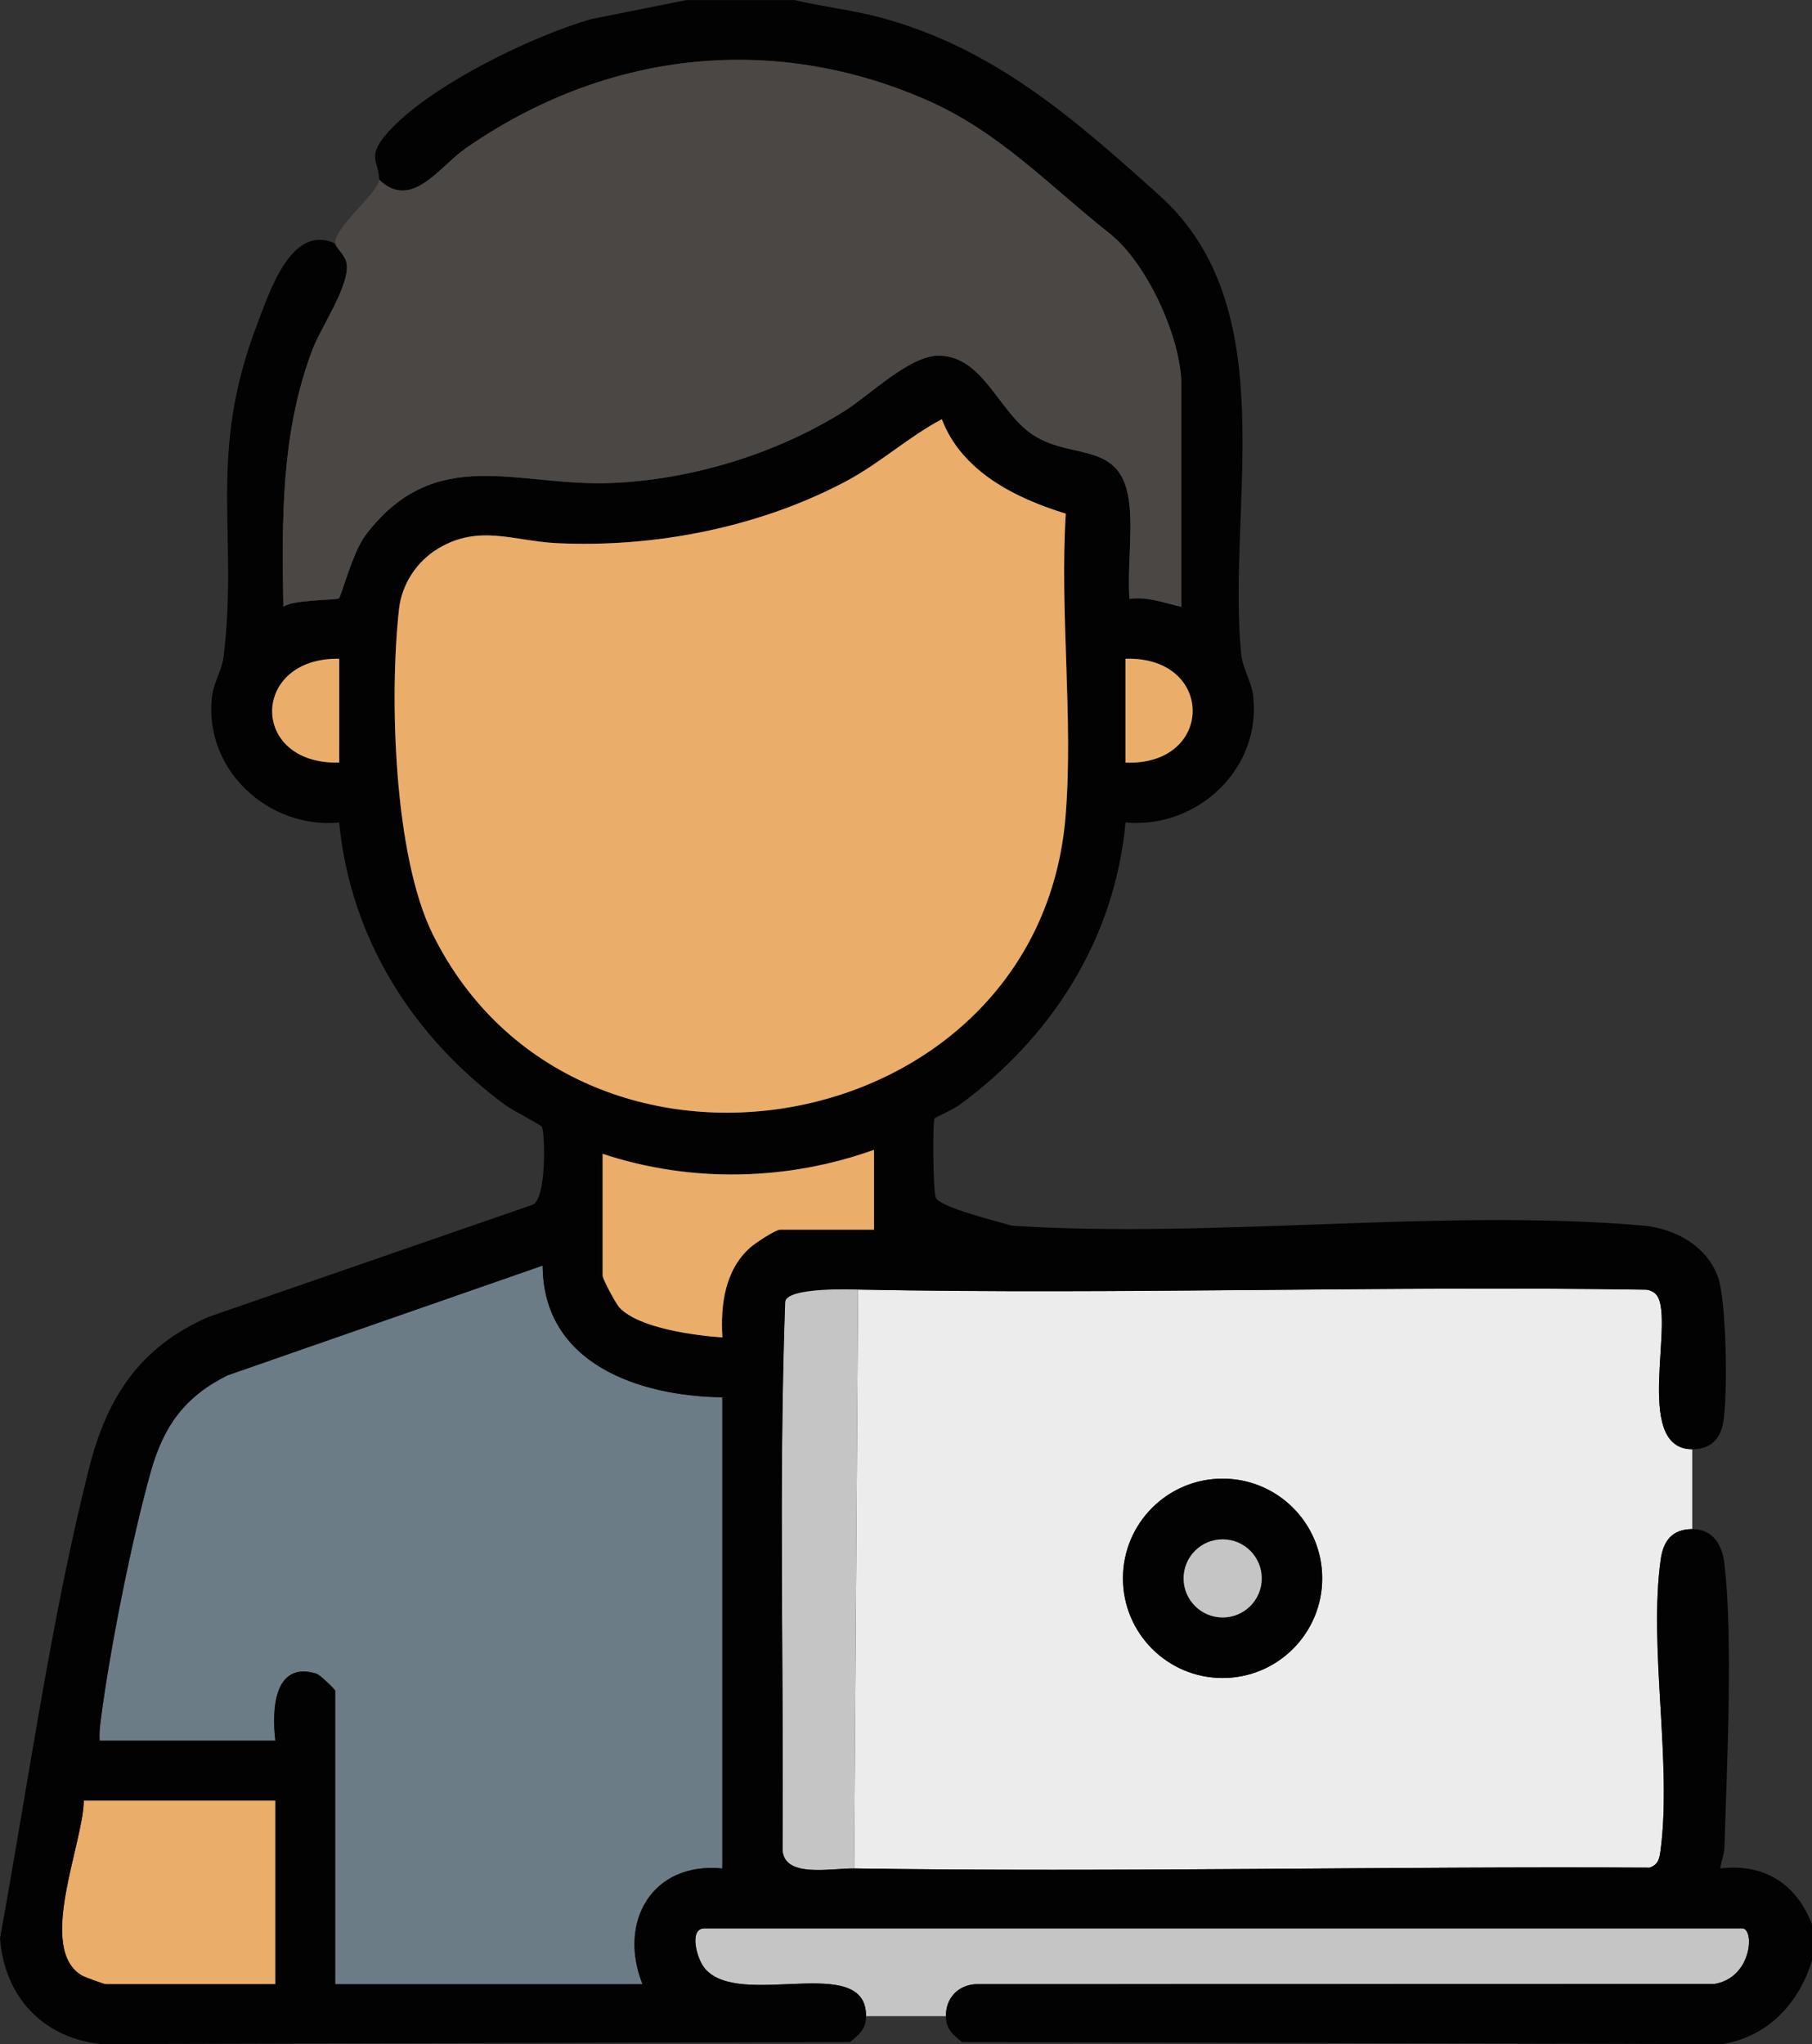
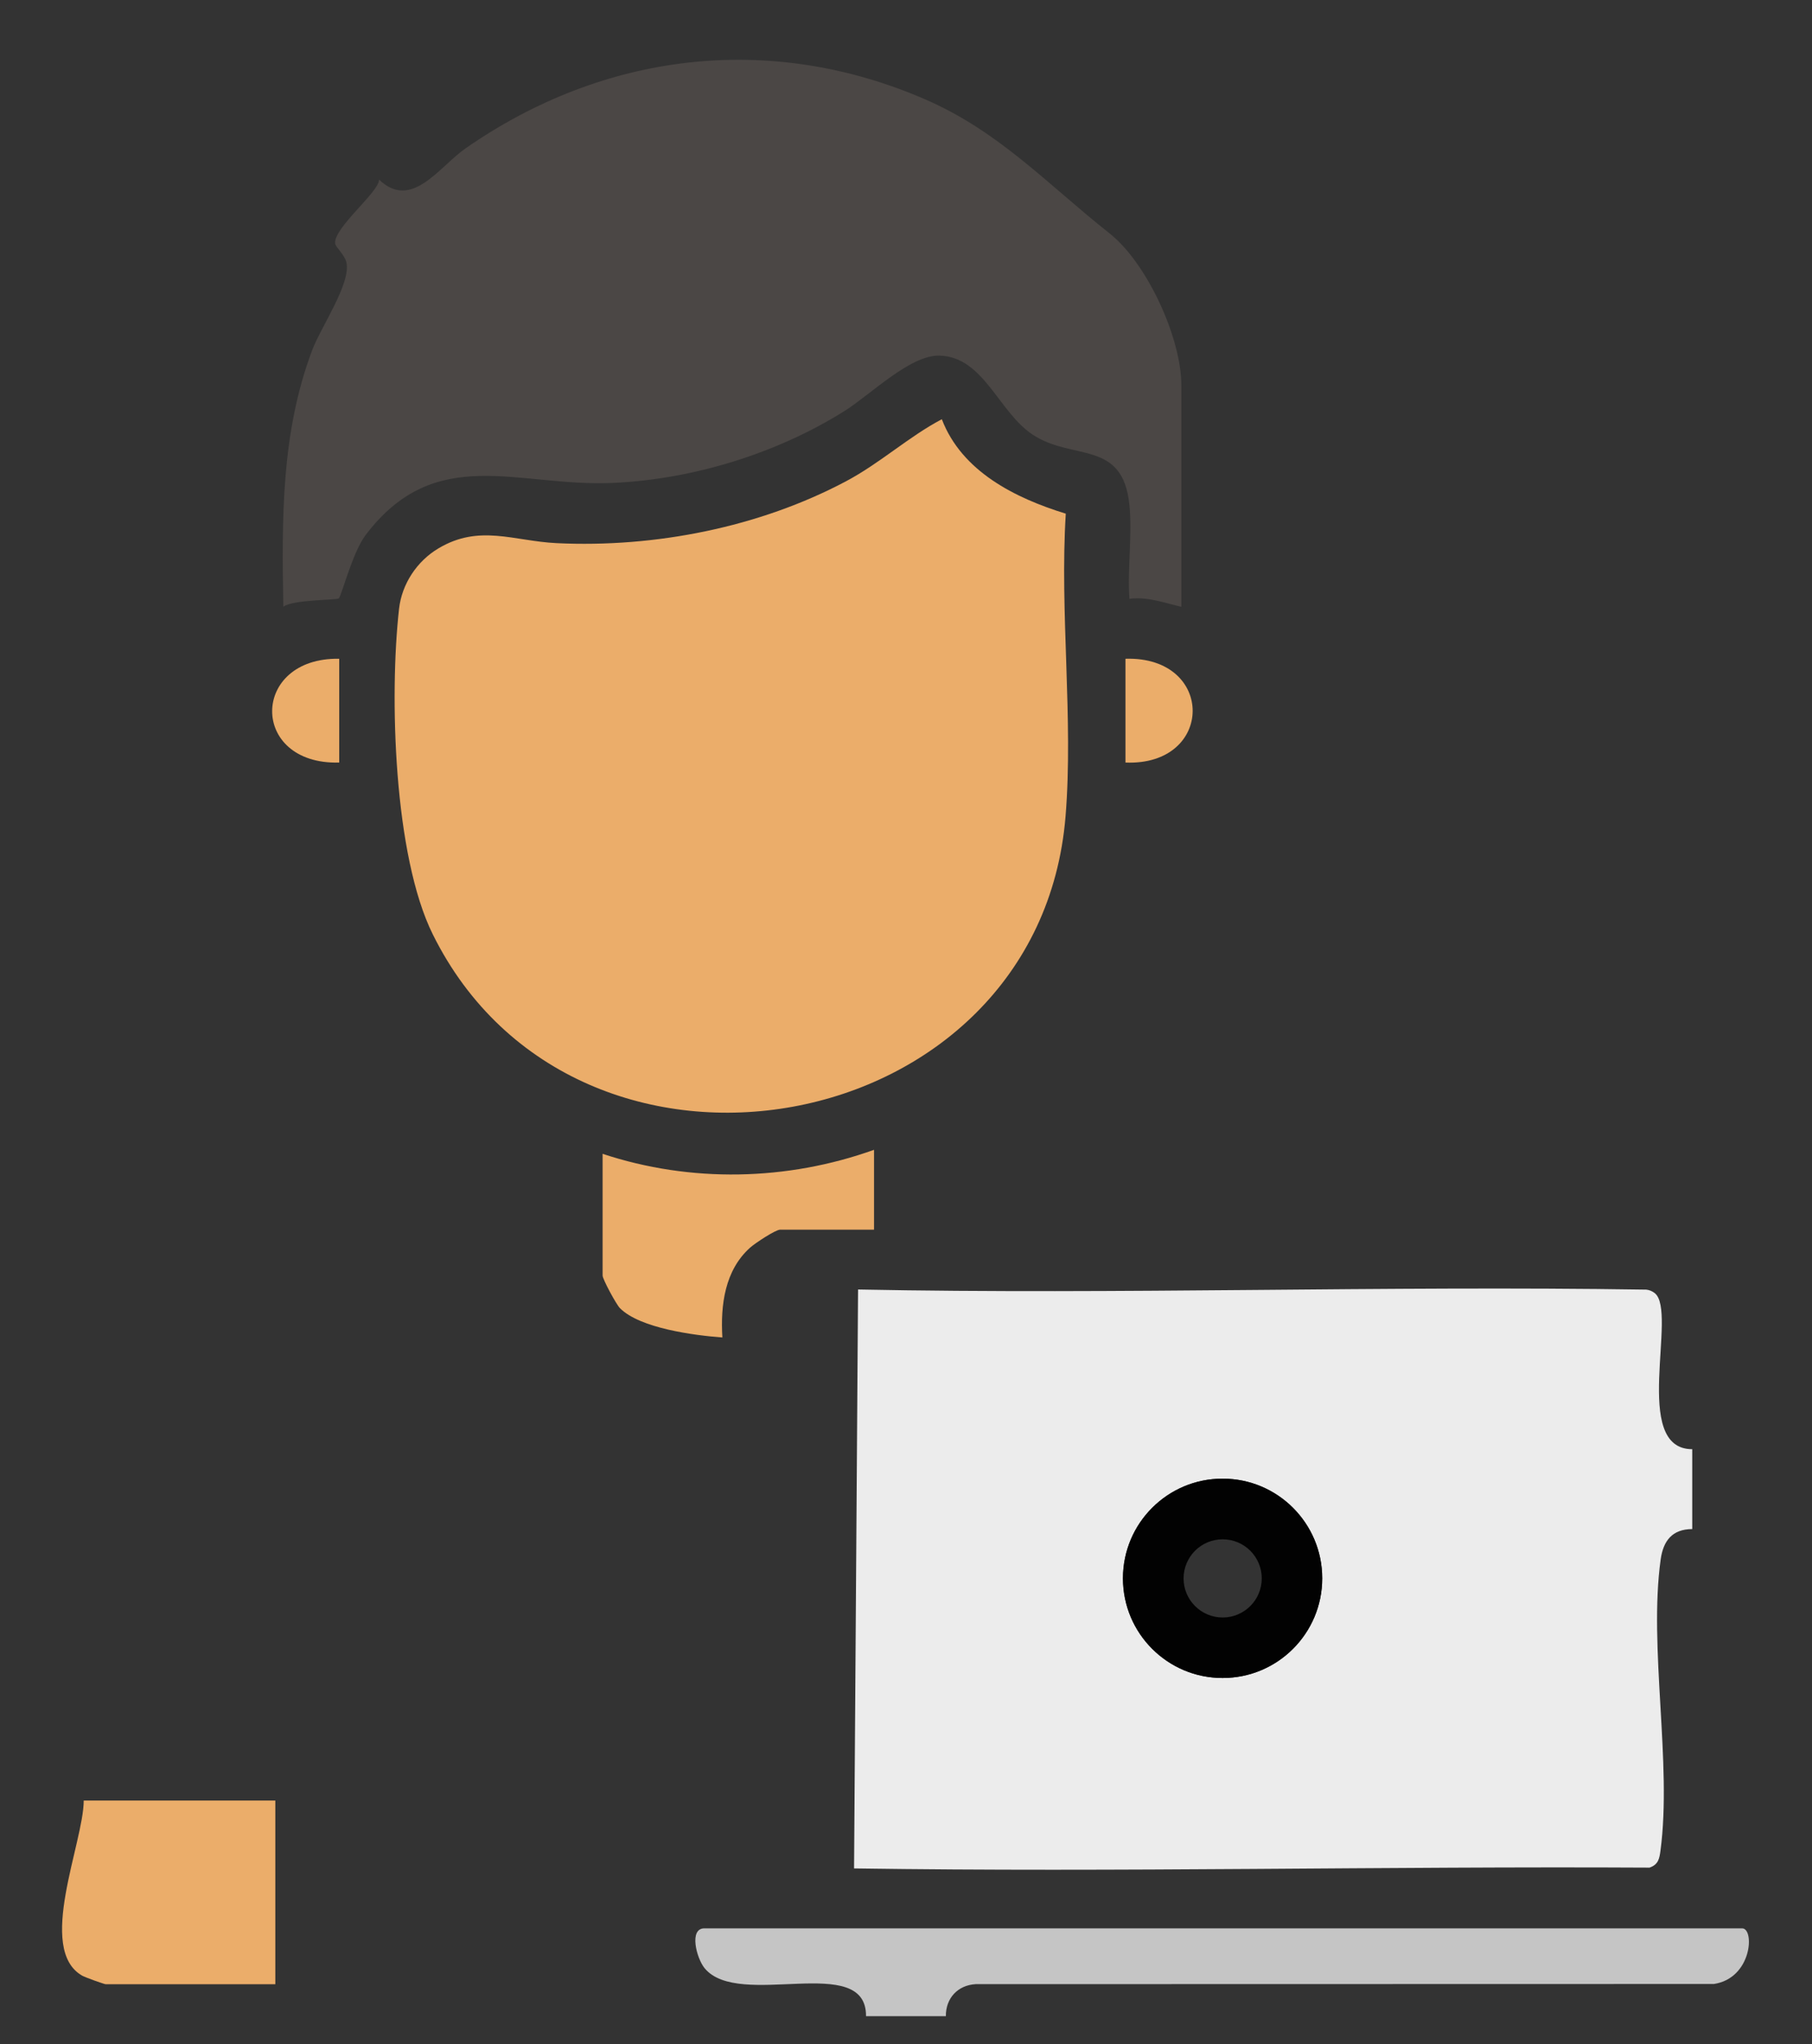
<svg xmlns="http://www.w3.org/2000/svg" id="Layer_1" version="1.1" viewBox="0 0 452.99 511">
  <rect x="0" y="0" width="452.99" height="511" fill="#333333" stroke="none" />
  <defs>
    <style>
      .st0 {
        fill: #6b7c86;
      }

      .st1 {
        fill: #4b4745;
      }

      .st2 {
        fill: #ebad6a;
      }

      .st3 {
        fill: #020202;
      }

      .st4 {
        fill: #c5c5c5;
      }

      .st5 {
        fill: #ececec;
      }
    </style>
  </defs>
  <g id="i2ssbz.tif">
    <g>
      <g>
        <g>
          <path class="st4" d="M236.46,504.02h-19.96c.14-16.11-31.82-1.52-40.37-12.02-2.01-2.47-3.95-9.94-.04-9.94h259.43c3.15,0,2.53,12.45-7.05,13.91l-184.55.04c-4.5.26-7.5,3.51-7.46,8.01Z" />
          <g>
            <path class="st5" d="M423.05,362.29v19.96c-4.99.01-7.24,2.91-7.89,7.58-3.06,21.97,2.87,50.9-.05,72.81-.27,2.04-.56,3.5-2.74,4.24-66.25-.36-132.62,1.18-198.86.2l1-144.72c65.62,1.29,131.4-.99,197.04.03.8.08,1.49.38,2.12.87,5.85,4.6-6.01,39.03,9.38,39.02ZM330.55,394.56c0-13.76-11.15-24.92-24.91-24.92s-24.91,11.16-24.91,24.92,11.15,24.92,24.91,24.92,24.91-11.16,24.91-24.92Z" />
-             <path class="st4" d="M214.51,322.37l-1,144.72c-5.77-.09-17.38,2.46-17.89-4.56.32-45.94-.98-92.13.66-137.94,1.92-4.03,10.92-3.42,14.86-3.29,1.79.06,3.2,1.07,3.37,1.07Z" />
+             <path class="st4" d="M214.51,322.37l-1,144.72Z" />
            <g>
              <path class="st3" d="M330.55,394.56c0,13.76-11.15,24.92-24.91,24.92s-24.91-11.16-24.91-24.92,11.15-24.92,24.91-24.92,24.91,11.16,24.91,24.92ZM315.43,394.58c0-5.4-4.37-9.77-9.77-9.77s-9.77,4.37-9.77,9.77,4.37,9.77,9.77,9.77,9.77-4.37,9.77-9.77Z" />
-               <circle class="st4" cx="305.66" cy="394.58" r="9.77" />
            </g>
          </g>
        </g>
        <g>
-           <path class="st0" d="M24.93,435.15c-.16-1.76.05-3.47.28-5.21,2.22-17.38,7.8-45.46,12.57-62.28,3.18-11.22,8.48-18.55,19.09-23.83l78.81-27.45c.07,24.56,24.06,32.64,44.92,32.93v117.78c-17.57-1.74-26.19,13.37-19.96,28.94h-76.83v-73.36c0-.32-3.78-4.01-4.69-4.28-10.79-3.28-11.17,9.34-10.27,16.76H24.93Z" />
          <path class="st2" d="M68.83,450.12v45.91H26.42c-.36,0-5.17-1.73-5.86-2.13-11.56-6.59.36-33.25.37-43.78h47.89Z" />
        </g>
      </g>
      <g>
-         <path class="st3" d="M198.55,0c7,1.67,14.19,2.44,21.17,4.28,28.6,7.54,48.85,25.44,70.16,44.6,31.35,28.21,16.83,77.55,20.38,114.35.41,4.24,2.6,6.86,3.04,10.92,2,18.22-14.14,33.12-31.92,31.45-2.69,29.1-18.4,53.7-41.6,70.67-1.46,1.07-5.95,3.05-6.14,3.34-.54.86-.39,18.37.32,19.82,1.24,2.5,15.52,5.89,18.97,6.98,50.95,3.27,107.39-4.37,157.69-.04,8.07.69,16.12,5.06,18.91,13.02,2.1,6,2.43,29.66,1.27,36.18-.77,4.3-3.24,6.72-7.74,6.73-15.39,0-3.53-34.42-9.38-39.02-.63-.49-1.32-.79-2.12-.87-65.64-1.02-131.42,1.27-197.04-.03-.18,0-18.23-.79-18.23,3.2-1.64,45.81-.34,91.01-.66,136.95.51,7.02,12.12,4.47,17.89,4.56,66.24.98,132.61-.56,198.86-.2,2.18-.75,2.47-2.21,2.74-4.24,2.91-21.91-3.02-50.84.05-72.81.65-4.67,2.9-7.57,7.89-7.58s7.44,3.7,8.01,8.46c2.23,18.63.64,51.23.03,70.94-.06,1.92-.78,3.59-1.05,5.43,11-1.34,19.03,3.86,22.95,13.98v8.98c-3.24,10.75-11.05,19.11-22.45,20.96l-190.06-.52c-2.35-1.98-3.98-3.15-4.01-6.46-.04-4.5,2.96-7.75,7.46-8.01l184.55-.04c9.58-1.46,10.2-13.91,7.05-13.91H176.1c-3.91,0-1.97,7.47.04,9.94,8.55,10.5,40.51-4.1,40.37,12.02-.03,3.31-1.67,4.48-4.01,6.46l-187.06.51c-14.73-1.46-24.33-11.87-25.44-26.45,7.01-38.36,12.7-79.64,22.24-117.44,4.48-17.75,12.67-30.39,29.94-37.92l80.81-27.96c3.8-1.14,3.22-18.29,2.48-19.56-.26-.46-7.47-4.19-9.08-5.38-23.12-17-38.77-41.58-41.6-70.67-17.69,1.66-33.84-13.21-31.81-31.34.41-3.65,2.5-6.71,2.91-10.06,3.8-31.34-4.24-50.21,8.47-83.35,3.03-7.9,8.51-25.11,19.44-19.98.11.94,2.38,2.85,2.81,4.71,1.19,5.29-6.36,16.14-8.56,21.97-7.8,20.72-7.59,42.27-7.21,64.13,2.33-1.82,13.33-1.63,13.87-2.09.66-.56,3.42-11.49,6.67-15.79,17.5-23.14,38.09-12.01,61.77-13.07,20.06-.89,40.99-7.35,57.9-17.93,6.6-4.13,16.47-14.09,23.83-13.9,11.02.28,14.72,14.03,23.21,19.7,10.1,6.74,22.59,1.12,24.27,17.65.75,7.44-.52,15.89,0,23.45,4.55-.6,8.67,1.01,12.98,1.99v-55.39c0-11.82-8.57-30.55-17.94-37.95-15.43-12.2-27.57-25.51-46.25-33.58-38.95-16.83-80.39-11.6-114.75,12.32-6.65,4.63-13.47,15.6-21.62,7.82-.04-4.46-2.98-5.66,1.47-11.01,9.93-11.95,36.74-24.96,51.66-29.17l23.71-4.73h26.94ZM235.45,104.8c-8.26,4.35-15.43,10.98-23.91,15.49-21.71,11.54-47.83,16.67-72.4,15.49-10.71-.51-19.31-4.8-29.54,1.31-5.35,3.2-9.14,8.88-9.84,15.11-2.45,21.82-1.33,61.7,8.44,81.39,36.02,72.63,151.5,52.02,158.18-29.5,1.99-24.31-1.49-51.1.06-75.68-12.67-3.9-25.99-10.54-30.99-23.61ZM84.8,164.68c-22.22-.37-22.48,26.56,0,25.95v-25.95ZM281.36,190.63c22.32.9,22.48-26.63,0-25.95v25.95ZM218.5,287.44c-21.75,7.79-45.86,8.28-67.85,1v30.44c0,.91,3.38,7.19,4.33,8.14,5.02,5.06,18.62,6.81,25.61,7.33-.49-8.09.6-16.81,6.96-22.48,1.22-1.09,6.31-4.47,7.5-4.47h23.45v-19.96ZM24.93,435.15h43.9c-.89-7.41-.52-20.04,10.27-16.76.91.28,4.69,3.97,4.69,4.28v73.36h76.83c-6.23-15.56,2.39-30.67,19.96-28.94v-117.78c-20.86-.29-44.84-8.37-44.92-32.93l-78.81,27.45c-10.61,5.27-15.91,12.61-19.09,23.83-4.76,16.82-10.35,44.9-12.57,62.28-.22,1.75-.43,3.45-.28,5.21ZM68.83,450.12H20.94c-.01,10.53-11.92,37.19-.37,43.78.69.39,5.5,2.13,5.86,2.13h42.41v-45.91Z" />
        <path class="st2" d="M235.45,104.8c5,13.07,18.32,19.71,30.99,23.61-1.55,24.58,1.93,51.37-.06,75.68-6.68,81.53-122.16,102.13-158.18,29.5-9.77-19.69-10.89-59.57-8.44-81.39.7-6.23,4.48-11.92,9.84-15.11,10.23-6.11,18.82-1.83,29.54-1.31,24.57,1.18,50.69-3.95,72.4-15.49,8.49-4.51,15.65-11.14,23.91-15.49Z" />
        <path class="st1" d="M94.77,44.91c8.15,7.78,14.97-3.19,21.62-7.82,34.37-23.92,75.8-29.15,114.75-12.32,18.68,8.07,30.82,21.39,46.25,33.58,9.36,7.4,17.94,26.13,17.94,37.95v55.39c-4.31-.98-8.43-2.59-12.98-1.99-.53-7.56.75-16.01,0-23.45-1.67-16.52-14.16-10.9-24.27-17.65-8.49-5.67-12.19-19.42-23.21-19.7-7.36-.19-17.23,9.77-23.83,13.9-16.91,10.59-37.84,17.04-57.9,17.93-23.68,1.06-44.27-10.07-61.77,13.07-3.25,4.3-6.01,15.23-6.67,15.79-.54.46-11.54.27-13.87,2.09-.37-21.86-.59-43.41,7.21-64.13,2.19-5.83,9.75-16.69,8.56-21.97-.42-1.87-2.7-3.77-2.81-4.71-.44-3.9,11.01-12.88,10.98-15.97Z" />
        <path class="st2" d="M218.5,287.44v19.96h-23.45c-1.19,0-6.28,3.39-7.5,4.47-6.36,5.67-7.45,14.39-6.96,22.48-6.98-.52-20.59-2.27-25.61-7.33-.94-.95-4.33-7.24-4.33-8.14v-30.44c21.99,7.29,46.1,6.79,67.85-1Z" />
        <path class="st2" d="M281.36,190.63v-25.95c22.48-.68,22.32,26.85,0,25.95Z" />
        <path class="st2" d="M84.8,164.68v25.95c-22.48.61-22.22-26.32,0-25.95Z" />
      </g>
    </g>
  </g>
</svg>